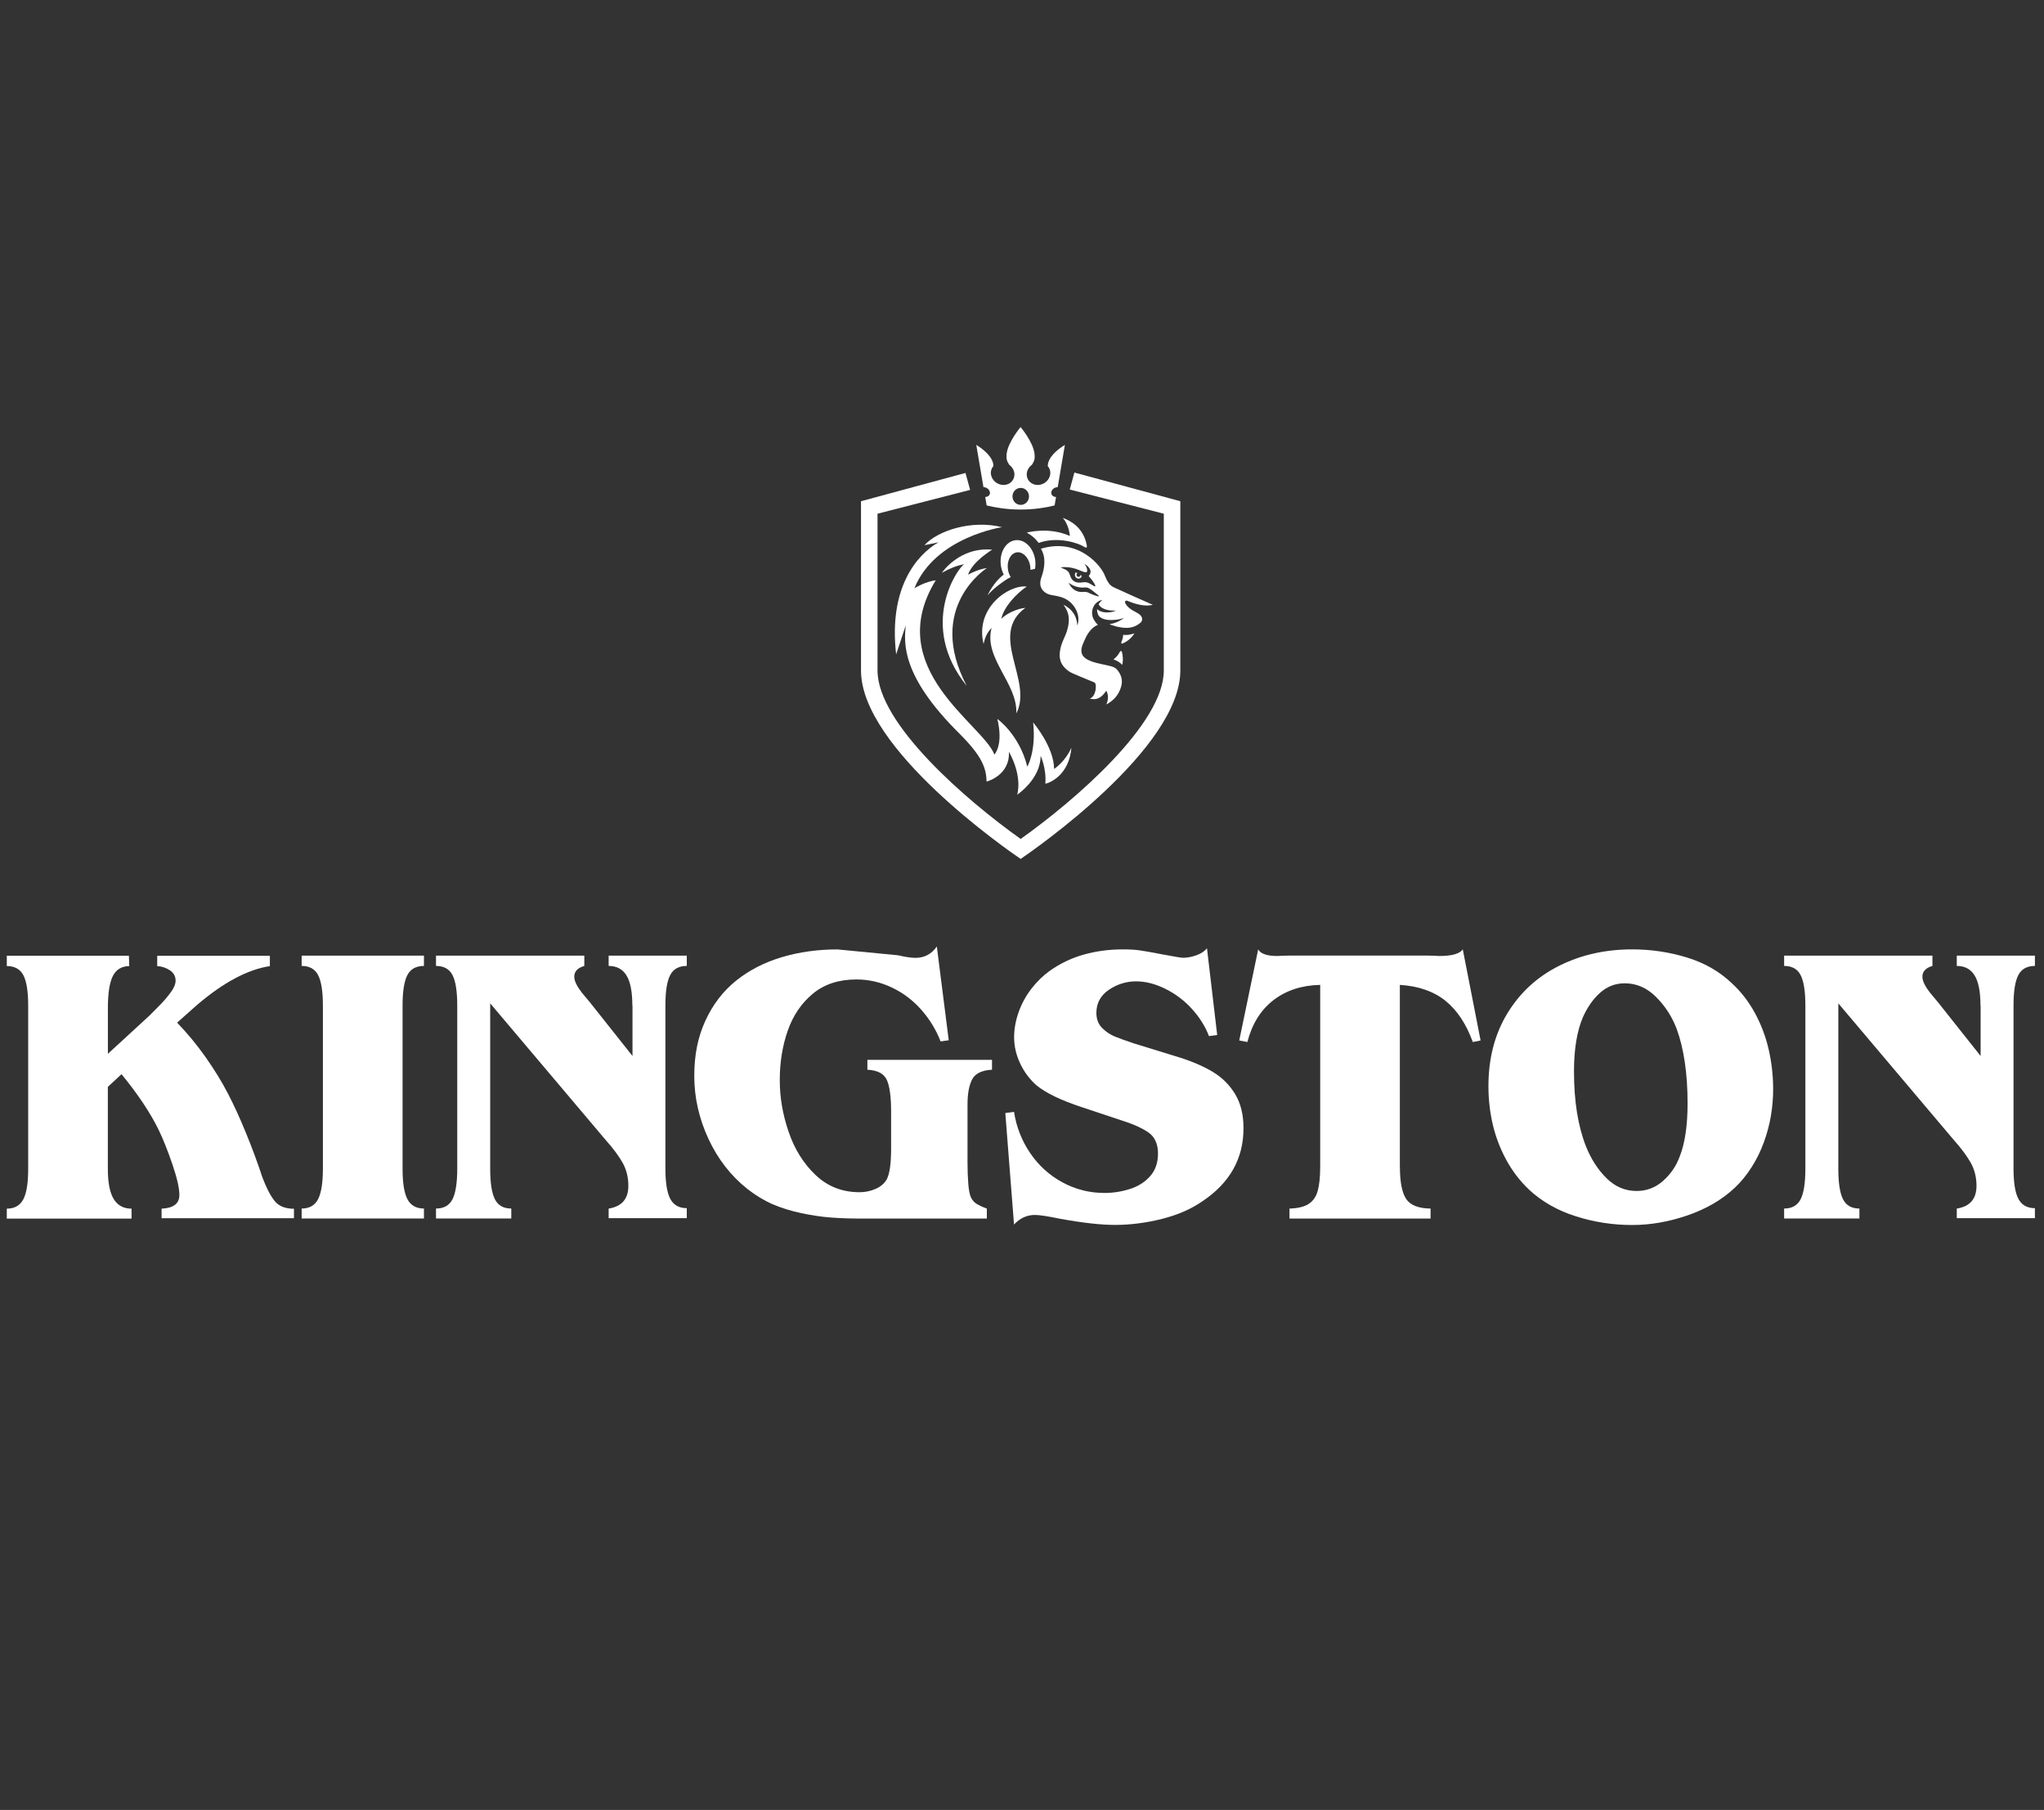
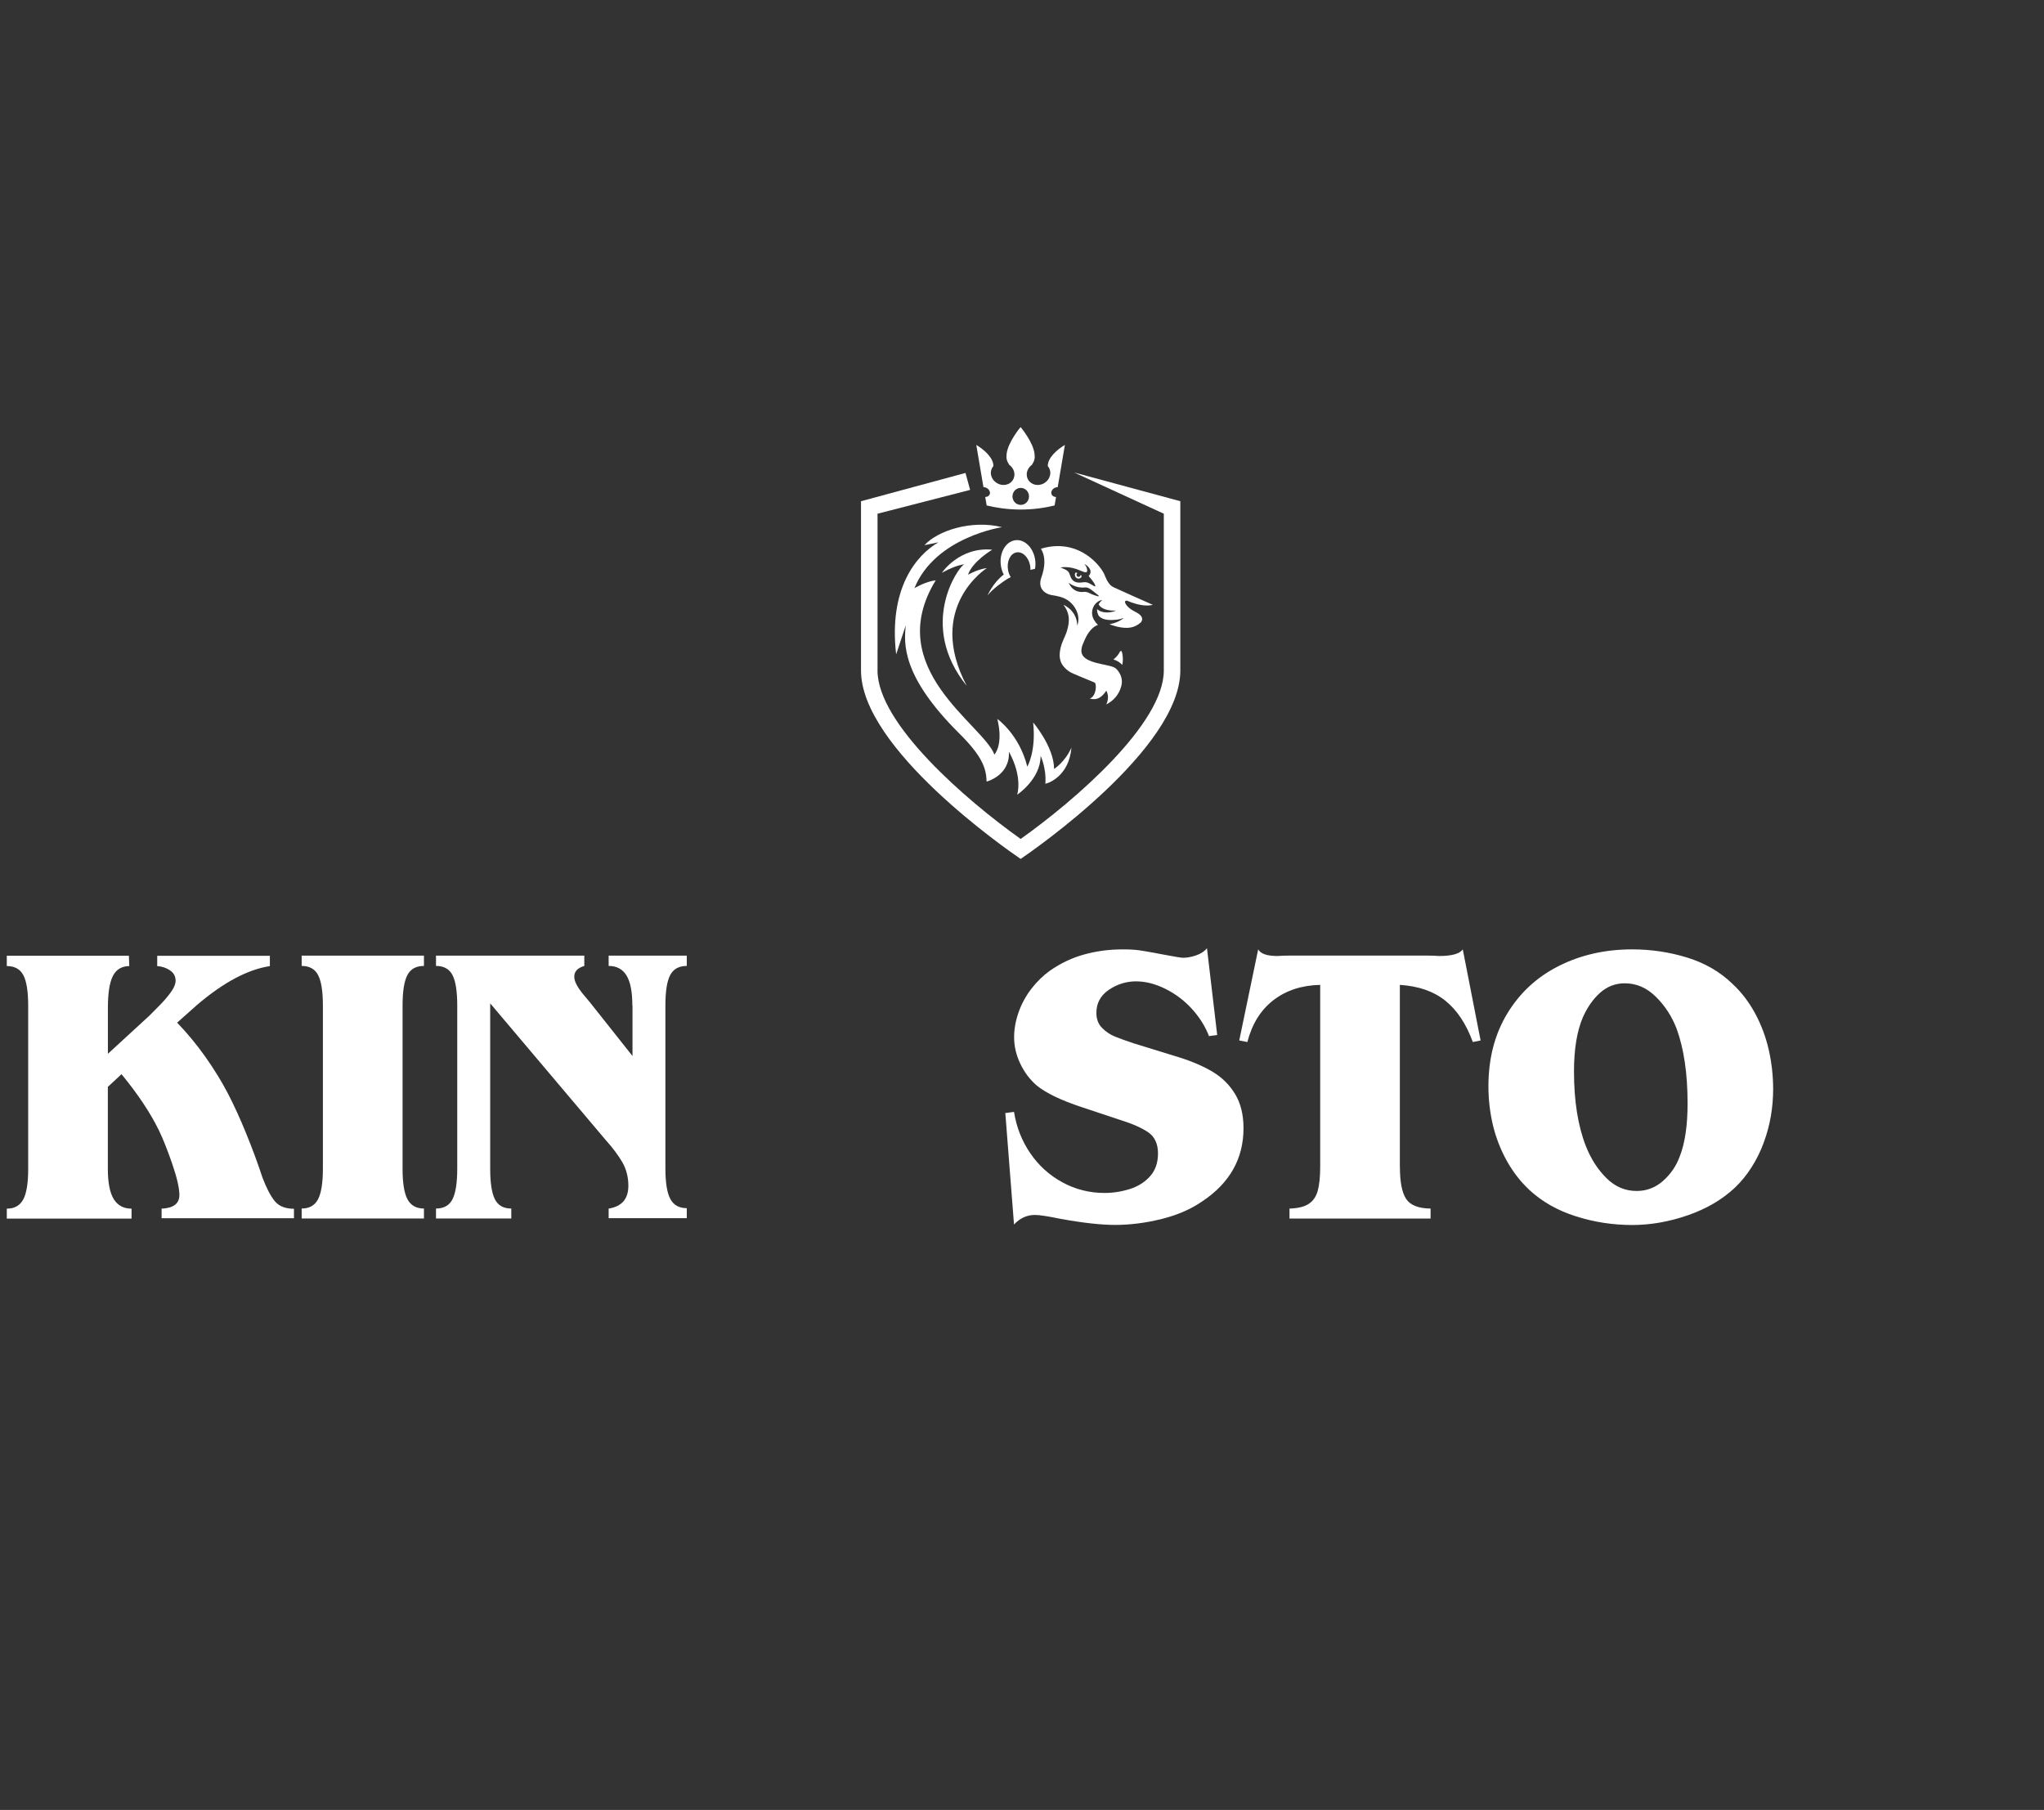
<svg xmlns="http://www.w3.org/2000/svg" width="201" height="178" viewBox="0 0 201 178" fill="none">
  <rect x="0" y="0" width="201" height="178" fill="#333333" stroke="none" />
  <path d="M106.091 56.901C106.178 56.891 106.255 56.852 106.313 56.792C106.376 56.727 106.366 56.618 106.299 56.558C106.289 56.548 106.274 56.538 106.265 56.528C106.265 56.643 106.173 56.732 106.062 56.732C105.951 56.732 105.859 56.638 105.859 56.523C105.859 56.449 105.902 56.384 105.96 56.349C105.907 56.33 105.844 56.315 105.772 56.305C105.743 56.344 105.723 56.389 105.709 56.439C105.68 56.568 105.719 56.697 105.801 56.792C105.902 56.886 105.975 56.901 106.096 56.906L106.091 56.901Z" fill="white" />
  <path d="M105.358 73.541C104.69 74.989 103.656 75.62 103.656 75.62C103.636 73.422 101.596 71.05 101.596 71.05C101.905 73.919 101.02 75.397 101.02 75.397C100.232 72.218 98.076 70.706 98.076 70.706C98.699 73.278 97.785 74.208 97.785 74.208C96.673 71.229 86.707 65.748 92.017 57.069C90.982 57.198 89.923 57.844 89.923 57.844C91.963 52.816 98.535 51.846 98.535 51.846C95.551 51.095 92.205 52.184 90.909 53.617C90.909 53.617 91.504 53.502 92.283 53.333C90.107 54.592 87.37 57.859 88.124 64.355L89.072 61.495C88.888 63.256 88.627 66.474 94.314 72.114C96.596 74.377 96.978 75.546 97.021 76.864C97.021 76.864 99.333 76.282 99.212 73.924C100.609 76.466 100.024 78.157 100.024 78.157C100.024 78.157 102.331 76.635 102.331 74.332C102.331 74.332 102.916 75.556 102.795 77.078C103.22 76.998 105.126 76.247 105.362 73.531L105.358 73.541Z" fill="white" />
  <path d="M110.141 64.077C109.967 64.421 109.729 64.675 109.492 64.854C109.817 64.959 110.121 65.118 110.359 65.391C110.475 64.844 110.397 64.366 110.32 64.097C110.296 64.008 110.184 63.998 110.141 64.077Z" fill="white" />
-   <path d="M111.566 62.281C111.319 62.371 111.053 62.431 110.773 62.446C110.671 62.45 110.565 62.446 110.453 62.426C110.434 62.66 110.381 62.913 110.265 63.167C110.231 63.242 110.303 63.322 110.376 63.292C110.666 63.172 111.194 62.883 111.561 62.281H111.566Z" fill="white" />
  <path d="M101.318 56.044C101.512 55.995 101.671 55.96 101.782 55.94C101.826 55.676 101.836 55.398 101.802 55.109C101.647 53.886 100.767 53 99.834 53.13C98.901 53.259 98.262 54.348 98.417 55.572C98.46 55.915 98.562 56.233 98.707 56.507C97.668 57.273 97.112 58.556 97.112 58.556C97.634 57.895 98.591 57.233 99.07 56.925C99.176 56.865 99.287 56.81 99.394 56.761C99.273 56.567 99.181 56.343 99.133 56.089C98.973 55.254 99.326 54.468 99.926 54.333C100.52 54.199 101.135 54.766 101.294 55.597C101.323 55.751 101.333 55.9 101.328 56.049L101.318 56.044Z" fill="white" />
-   <path d="M100.969 57.685C99.19 57.476 95.853 59.789 96.719 63.325C96.874 62.649 97.072 62.206 97.512 61.758C96.7 64.728 100.07 67.19 99.944 70.154C101.617 66.921 97.164 62.455 100.834 59.779C99.988 59.858 98.948 60.356 98.465 60.863C98.706 59.679 99.978 58.351 100.969 57.68V57.685Z" fill="white" />
  <path d="M97.044 55.865C96.28 55.975 95.579 56.308 95.192 56.517C95.651 55.179 97.585 54.06 97.571 54.06C94.341 53.757 92.619 56.333 92.619 56.333C93.485 55.855 94.099 55.627 94.834 55.477C94.215 55.776 90.231 61.461 95.066 67.454C90.98 59.69 97.049 55.865 97.049 55.865H97.044Z" fill="white" />
-   <path d="M104.501 50.929C104.868 51.307 105.153 52.039 105.207 52.71C103.094 51.77 100.971 52.382 100.971 52.382C101.788 52.829 102.136 53.396 102.136 53.396C104.012 52.715 106.072 53.416 106.619 53.779C106.952 53.998 106.885 53.68 106.855 53.551C106.517 51.884 105.265 51.193 104.496 50.929H104.501Z" fill="white" />
  <path d="M110.813 59.068C112.192 59.66 112.999 59.58 113.362 59.481C112.109 58.919 110.784 58.347 109.566 57.78C109.179 57.601 109.073 57.422 108.87 57.093C108.792 56.969 108.729 56.76 108.662 56.646C108.381 55.776 106.142 52.826 102.356 53.965C102.874 54.786 102.738 55.855 102.414 56.755C102.187 57.382 102.298 57.825 102.632 58.148C102.859 58.367 103.154 58.486 103.459 58.531C103.976 58.611 104.518 58.72 104.963 59.008C105.756 59.521 106.292 60.59 105.935 61.52C105.915 60.719 105.528 60.063 104.89 59.655C104.789 59.585 104.682 59.531 104.576 59.476C105.141 60.222 105.262 60.968 104.909 62.087C104.735 62.644 104.382 63.171 104.252 63.927C104.121 64.678 104.199 65.41 105.19 66.071C105.436 66.235 106.906 66.812 107.622 67.116C107.888 67.225 107.801 68.508 107.158 68.702C107.941 68.906 108.376 68.533 108.792 67.926C109.029 68.374 108.991 68.826 108.792 69.279C109.503 68.911 110.011 68.334 110.243 67.553C110.436 66.912 110.267 66.35 109.856 65.867C109.682 65.663 109.513 65.599 109.247 65.524C108.676 65.365 107.961 65.27 107.404 65.071C106.312 64.678 106.089 64.141 106.607 63.057C106.665 62.938 106.805 62.609 106.931 62.405C107.24 61.908 107.574 61.6 107.965 61.456C107.816 61.311 107.685 61.147 107.574 60.953C107.124 60.172 107.545 59.163 108.391 58.998C108.236 59.138 108.12 59.277 108.033 59.426C108.328 59.983 109.169 60.073 109.74 60.048C109.208 60.292 108.352 60.341 107.883 59.904C107.869 60.133 107.927 60.356 108.052 60.565C108.454 61.033 109.242 61.008 109.822 60.943C110.054 60.908 110.286 60.859 110.519 60.774C110.161 61.068 109.629 61.306 109.102 61.381C109.174 61.416 109.247 61.446 109.319 61.475C109.343 61.48 109.368 61.485 109.392 61.495C109.532 61.535 109.745 61.605 109.846 61.63C110.857 61.853 111.548 61.789 112.206 61.192C112.366 60.968 112.467 60.575 111.665 60.182C110.968 59.839 110.722 59.491 110.635 59.262C110.591 59.143 110.707 59.033 110.818 59.078L110.813 59.068ZM104.818 56.044C104.818 56.044 104.793 56.034 104.784 56.024C104.653 55.965 104.3 55.805 104.3 55.805C104.3 55.805 105.146 55.621 106.234 56.114C106.723 56.333 106.906 56.328 106.911 56.139C106.921 55.746 106.626 55.462 106.626 55.462C106.626 55.462 107.095 55.666 107.23 56.109C107.264 56.308 107.211 56.487 107.081 56.606C107.071 56.616 107.066 56.631 107.066 56.641C107.066 56.656 107.071 56.671 107.081 56.681C107.081 56.681 107.603 57.258 107.709 57.586C107.724 57.636 107.67 57.685 107.627 57.66C107.487 57.586 107.317 57.477 107.124 57.372C106.931 57.263 106.708 57.233 106.491 57.268C106.36 57.288 106.215 57.302 106.104 57.297C105.77 57.282 105.494 57.168 105.316 56.815C105.243 56.676 105.214 56.526 105.151 56.387C105.083 56.233 104.958 56.119 104.818 56.044ZM107.985 58.65C107.777 58.596 107.443 58.491 107.076 58.307C106.911 58.222 106.723 58.188 106.539 58.213C106.162 58.252 105.485 58.188 105.083 57.302C105.083 57.302 105.736 57.869 106.655 57.775C106.805 57.76 106.96 57.785 107.095 57.864C107.385 58.029 107.506 58.153 108.023 58.561C108.067 58.596 108.033 58.66 107.985 58.65Z" fill="white" />
  <path d="M97.348 48.401C97.387 48.665 97.179 48.874 96.884 48.874L97.024 49.709C97.885 49.918 98.992 50.102 100.274 50.112C101.637 50.122 102.807 49.928 103.707 49.709L103.847 48.874C103.552 48.874 103.344 48.665 103.383 48.401C103.422 48.133 103.702 47.909 104.012 47.909L104.718 43.756C103.939 44.218 103.025 45.024 103.035 45.835C103.219 46.049 103.315 46.332 103.277 46.641C103.199 47.237 102.648 47.695 102.039 47.695C101.429 47.695 100.951 47.232 100.965 46.641C100.975 46.272 101.173 45.934 101.473 45.715C101.729 45.327 101.782 45.084 101.734 44.646C101.608 43.472 100.361 42 100.361 42C100.361 42 99.113 43.477 98.987 44.646C98.939 45.084 98.992 45.327 99.249 45.715C99.548 45.934 99.747 46.267 99.756 46.641C99.771 47.237 99.292 47.695 98.683 47.695C98.074 47.695 97.522 47.232 97.445 46.641C97.406 46.332 97.498 46.049 97.687 45.835C97.696 45.024 96.782 44.223 96.004 43.756L96.71 47.909C97.019 47.909 97.3 48.133 97.339 48.401H97.348ZM100.375 47.983C100.825 47.983 101.188 48.356 101.188 48.819C101.188 49.282 100.825 49.654 100.375 49.654C99.926 49.654 99.563 49.282 99.563 48.819C99.563 48.356 99.926 47.983 100.375 47.983Z" fill="white" />
-   <path d="M105.649 46.478L105.195 48.144L114.445 50.521V65.945C114.445 71.172 105.712 78.712 100.369 82.507C95.026 78.712 86.293 71.172 86.293 65.945V50.521L95.398 48.179L94.943 46.512L84.668 49.293V65.945C84.668 73.619 99.063 83.587 100.369 84.472C101.674 83.582 116.069 73.614 116.069 65.945V49.293L105.649 46.473V46.478Z" fill="white" />
+   <path d="M105.649 46.478L114.445 50.521V65.945C114.445 71.172 105.712 78.712 100.369 82.507C95.026 78.712 86.293 71.172 86.293 65.945V50.521L95.398 48.179L94.943 46.512L84.668 49.293V65.945C84.668 73.619 99.063 83.587 100.369 84.472C101.674 83.582 116.069 73.614 116.069 65.945V49.293L105.649 46.473V46.478Z" fill="white" />
  <path d="M28.902 119.806H15.89V118.866C17.055 118.816 17.64 118.368 17.64 117.523C17.64 116.856 17.413 115.857 16.959 114.524C16.504 113.191 16.059 112.067 15.624 111.161C14.792 109.45 13.564 107.61 11.949 105.641L10.605 106.889V114.936C10.605 116.304 10.798 117.299 11.185 117.926C11.572 118.552 12.152 118.866 12.936 118.866V119.846H0.668V118.866C1.427 118.866 1.964 118.562 2.288 117.956C2.612 117.349 2.772 116.344 2.772 114.936V98.916C2.772 97.509 2.612 96.509 2.298 95.907C1.978 95.305 1.437 95.007 0.668 95.007V93.992H12.675L12.713 95.007C11.954 95.022 11.417 95.35 11.093 95.997C10.769 96.643 10.61 97.688 10.61 99.13V103.636L14.696 99.881C15.02 99.563 15.377 99.2 15.779 98.787C16.175 98.379 16.523 97.966 16.823 97.548C17.123 97.136 17.268 96.767 17.268 96.449C17.268 96.016 17.084 95.673 16.707 95.425C16.335 95.176 15.919 95.037 15.46 95.012V93.997H26.538V95.012C24.352 95.345 21.959 96.623 19.357 98.847L17.418 100.572C18.438 101.632 19.376 102.771 20.237 103.994C21.093 105.213 21.823 106.402 22.418 107.551C23.013 108.699 23.612 110.008 24.207 111.47C24.807 112.932 25.338 114.379 25.812 115.812C26.199 116.831 26.596 117.602 27.007 118.11C27.418 118.622 28.051 118.876 28.907 118.876V119.816L28.902 119.806Z" fill="white" />
  <path d="M41.69 119.834H29.664V118.854C30.423 118.854 30.96 118.546 31.279 117.934C31.593 117.322 31.753 116.317 31.753 114.925V98.904C31.753 97.512 31.598 96.512 31.284 95.905C30.975 95.299 30.433 94.995 29.664 94.995V93.981H41.69V94.995C40.921 94.995 40.375 95.293 40.06 95.895C39.746 96.497 39.587 97.497 39.587 98.904V114.925C39.587 116.332 39.746 117.337 40.07 117.944C40.394 118.551 40.936 118.854 41.69 118.854V119.834Z" fill="white" />
  <path d="M62.183 98.904C62.183 97.537 61.99 96.547 61.603 95.925C61.216 95.303 60.636 94.995 59.852 94.995V93.981H67.536V94.995C66.767 94.995 66.221 95.293 65.906 95.895C65.587 96.497 65.433 97.497 65.433 98.904V114.89C65.433 116.298 65.592 117.302 65.916 117.909C66.24 118.516 66.782 118.819 67.536 118.819V119.799H59.852V118.859C61.148 118.655 61.791 117.909 61.791 116.616C61.791 115.77 61.598 115.014 61.216 114.333C60.829 113.656 60.278 112.915 59.557 112.11L48.204 98.676V114.925C48.204 116.317 48.354 117.322 48.663 117.934C48.968 118.546 49.505 118.854 50.278 118.854V119.834H42.875V118.854C43.644 118.854 44.185 118.551 44.495 117.944C44.804 117.337 44.964 116.332 44.964 114.925V98.904C44.964 97.497 44.809 96.497 44.495 95.895C44.185 95.293 43.644 94.995 42.875 94.995V93.981H57.459V94.995C56.801 95.189 56.472 95.537 56.472 96.049C56.472 96.293 56.55 96.557 56.705 96.845C56.859 97.134 57.043 97.407 57.256 97.671C57.468 97.935 57.715 98.228 58 98.561L62.198 103.853V98.909L62.183 98.904Z" fill="white" />
-   <path d="M95.142 114.305C95.142 115.046 95.166 115.737 95.215 116.374C95.263 117.016 95.35 117.473 95.476 117.752C95.611 118.035 95.8 118.249 96.037 118.393C96.274 118.538 96.607 118.697 97.043 118.861V119.841H84.746C83.6 119.841 82.58 119.806 81.675 119.736C80.776 119.667 79.809 119.522 78.784 119.303C77.759 119.085 76.826 118.796 75.984 118.433C75.143 118.07 74.316 117.568 73.494 116.926C71.864 115.633 70.588 113.987 69.659 111.987C68.736 109.988 68.272 107.929 68.272 105.82C68.272 103.711 68.639 101.955 69.374 100.364C70.109 98.772 71.115 97.464 72.391 96.439C73.668 95.415 75.162 94.649 76.874 94.136C78.586 93.624 80.413 93.371 82.357 93.371L88.314 93.948C89.035 94.117 89.606 94.201 90.026 94.201C90.906 94.201 91.608 93.828 92.125 93.082L93.295 102.303L92.497 102.418C92.047 101.269 91.414 100.229 90.587 99.294C89.76 98.359 88.793 97.633 87.686 97.111C86.579 96.588 85.423 96.325 84.214 96.325C82.488 96.325 81.061 96.792 79.935 97.722C78.808 98.658 77.986 99.866 77.464 101.363C76.942 102.86 76.68 104.472 76.68 106.213C76.68 107.953 76.971 109.61 77.551 111.311C78.131 113.012 79.011 114.424 80.196 115.553C81.38 116.682 82.822 117.249 84.528 117.249C85.075 117.249 85.607 117.14 86.114 116.916C86.627 116.692 86.99 116.369 87.217 115.951C87.493 115.399 87.628 114.399 87.628 112.942V109.321C87.628 107.889 87.493 106.859 87.217 106.228C86.941 105.596 86.303 105.253 85.297 105.203V104.228H97.55V105.203C96.544 105.253 95.892 105.576 95.592 106.163C95.292 106.75 95.142 107.565 95.142 108.615V114.305Z" fill="white" />
  <path d="M119.691 101.784L118.888 101.898C118.525 100.953 117.974 100.068 117.229 99.242C116.485 98.417 115.614 97.755 114.618 97.258C113.622 96.76 112.655 96.512 111.712 96.512C110.769 96.512 109.85 96.79 109.038 97.347C108.221 97.904 107.815 98.66 107.815 99.615C107.815 100.227 108.003 100.724 108.385 101.102C108.762 101.48 109.183 101.759 109.643 101.943C110.102 102.127 110.711 102.351 111.47 102.604L115.943 103.982C117.249 104.39 118.361 104.873 119.27 105.42C120.184 105.972 120.914 106.698 121.46 107.603C122.007 108.508 122.282 109.627 122.282 110.955C122.282 113.945 120.933 116.342 118.235 118.142C117.128 118.908 115.798 119.49 114.246 119.878C112.694 120.266 111.156 120.465 109.638 120.465C108.269 120.465 106.49 120.266 104.285 119.868C103.066 119.615 102.23 119.485 101.766 119.485C100.982 119.485 100.3 119.799 99.715 120.425L98.859 109.463L99.715 109.349C99.952 110.846 100.484 112.199 101.311 113.412C102.138 114.626 103.192 115.581 104.473 116.277C105.755 116.974 107.133 117.322 108.613 117.322C109.459 117.322 110.286 117.192 111.093 116.939C111.901 116.685 112.568 116.267 113.09 115.685C113.612 115.103 113.874 114.352 113.874 113.432C113.874 112.512 113.554 111.796 112.921 111.363C112.288 110.93 111.398 110.533 110.257 110.174L106.398 108.891C104.348 108.215 102.868 107.504 101.959 106.763C101.277 106.176 100.731 105.454 100.329 104.604C99.923 103.753 99.725 102.888 99.725 102.003C99.725 101.197 99.875 100.376 100.17 99.536C100.47 98.695 100.89 97.929 101.427 97.233C101.969 96.537 102.568 95.95 103.226 95.477C104.28 94.736 105.412 94.199 106.62 93.866C107.824 93.532 109.091 93.368 110.407 93.368C111.064 93.368 111.625 93.398 112.075 93.463C112.529 93.528 113.284 93.662 114.343 93.866C115.508 94.085 116.17 94.194 116.32 94.194C116.731 94.194 117.166 94.114 117.626 93.955C118.085 93.796 118.443 93.562 118.69 93.254L119.695 101.784H119.691Z" fill="white" />
  <path d="M137.661 114.734C137.661 116.231 137.864 117.286 138.275 117.908C138.686 118.529 139.489 118.843 140.678 118.857V119.837H126.805V118.857C127.637 118.833 128.27 118.678 128.696 118.395C129.126 118.116 129.421 117.684 129.581 117.112C129.74 116.535 129.823 115.744 129.823 114.734V96.859C128 96.898 126.467 97.401 125.219 98.366C123.972 99.331 123.121 100.703 122.661 102.479L121.863 102.325L123.725 93.367C123.962 93.8 124.595 94.019 125.625 94.019C125.838 94.004 126.022 93.999 126.186 93.989C126.351 93.984 126.534 93.979 126.747 93.979H140.451C140.649 93.979 140.828 93.979 140.983 93.989C141.137 93.994 141.316 94.004 141.515 94.019C142.772 94.019 143.546 93.8 143.845 93.367L145.596 102.325L144.832 102.479C144.184 100.703 143.289 99.351 142.138 98.421C140.988 97.495 139.493 96.973 137.656 96.859V114.734H137.661Z" fill="white" />
  <path d="M150.381 117.012C149.496 116.182 148.756 115.217 148.152 114.127C147.552 113.033 147.102 111.874 146.807 110.646C146.517 109.417 146.367 108.144 146.367 106.831C146.367 104.095 146.986 101.708 148.224 99.669C149.462 97.63 151.154 96.068 153.306 94.989C155.458 93.909 157.856 93.367 160.506 93.367C162.368 93.367 164.171 93.636 165.912 94.173C167.653 94.71 169.133 95.566 170.351 96.744C171.236 97.56 171.981 98.535 172.59 99.659C173.199 100.783 173.644 101.982 173.934 103.245C174.219 104.508 174.365 105.797 174.365 107.1C174.365 107.995 174.292 108.88 174.142 109.756C173.992 110.631 173.76 111.501 173.441 112.367C173.127 113.232 172.725 114.043 172.237 114.804C171.753 115.565 171.207 116.231 170.598 116.808C169.341 117.987 167.793 118.887 165.956 119.524C164.118 120.156 162.3 120.474 160.511 120.474C158.611 120.474 156.759 120.19 154.965 119.618C153.166 119.051 151.643 118.181 150.386 117.022L150.381 117.012ZM165.187 113.715C165.695 112.412 165.951 110.676 165.951 108.517C165.951 105.578 165.588 103.126 164.873 101.171C164.413 99.967 163.736 98.923 162.842 98.037C161.947 97.147 160.927 96.704 159.771 96.704C158.852 96.704 158.05 97.013 157.358 97.625C156.672 98.237 156.101 99.042 155.656 100.042C155.071 101.41 154.781 103.185 154.781 105.374C154.781 108.288 155.173 110.735 155.951 112.72C156.449 113.973 157.121 115.023 157.972 115.863C158.823 116.709 159.81 117.127 160.941 117.127C161.923 117.127 162.788 116.798 163.538 116.137C164.287 115.475 164.839 114.67 165.187 113.71V113.715Z" fill="white" />
-   <path d="M194.753 98.904C194.753 97.537 194.56 96.547 194.173 95.925C193.786 95.303 193.206 94.995 192.423 94.995V93.981H200.106V94.995C199.337 94.995 198.791 95.293 198.477 95.895C198.158 96.497 198.003 97.497 198.003 98.904V114.89C198.003 116.298 198.162 117.302 198.486 117.909C198.81 118.516 199.352 118.819 200.106 118.819V119.799H192.423V118.859C193.719 118.655 194.362 117.909 194.362 116.616C194.362 115.77 194.168 115.014 193.786 114.333C193.399 113.656 192.848 112.915 192.128 112.11L180.774 98.676V114.925C180.774 116.317 180.924 117.322 181.233 117.934C181.538 118.546 182.075 118.854 182.848 118.854V119.834H175.445V118.854C176.214 118.854 176.756 118.551 177.065 117.944C177.375 117.337 177.534 116.332 177.534 114.925V98.904C177.534 97.497 177.38 96.497 177.065 95.895C176.756 95.293 176.214 94.995 175.445 94.995V93.981H190.029V94.995C189.372 95.189 189.043 95.537 189.043 96.049C189.043 96.293 189.12 96.557 189.275 96.845C189.43 97.134 189.613 97.407 189.826 97.671C190.039 97.935 190.285 98.228 190.571 98.561L194.768 103.853V98.909L194.753 98.904Z" fill="white" />
</svg>